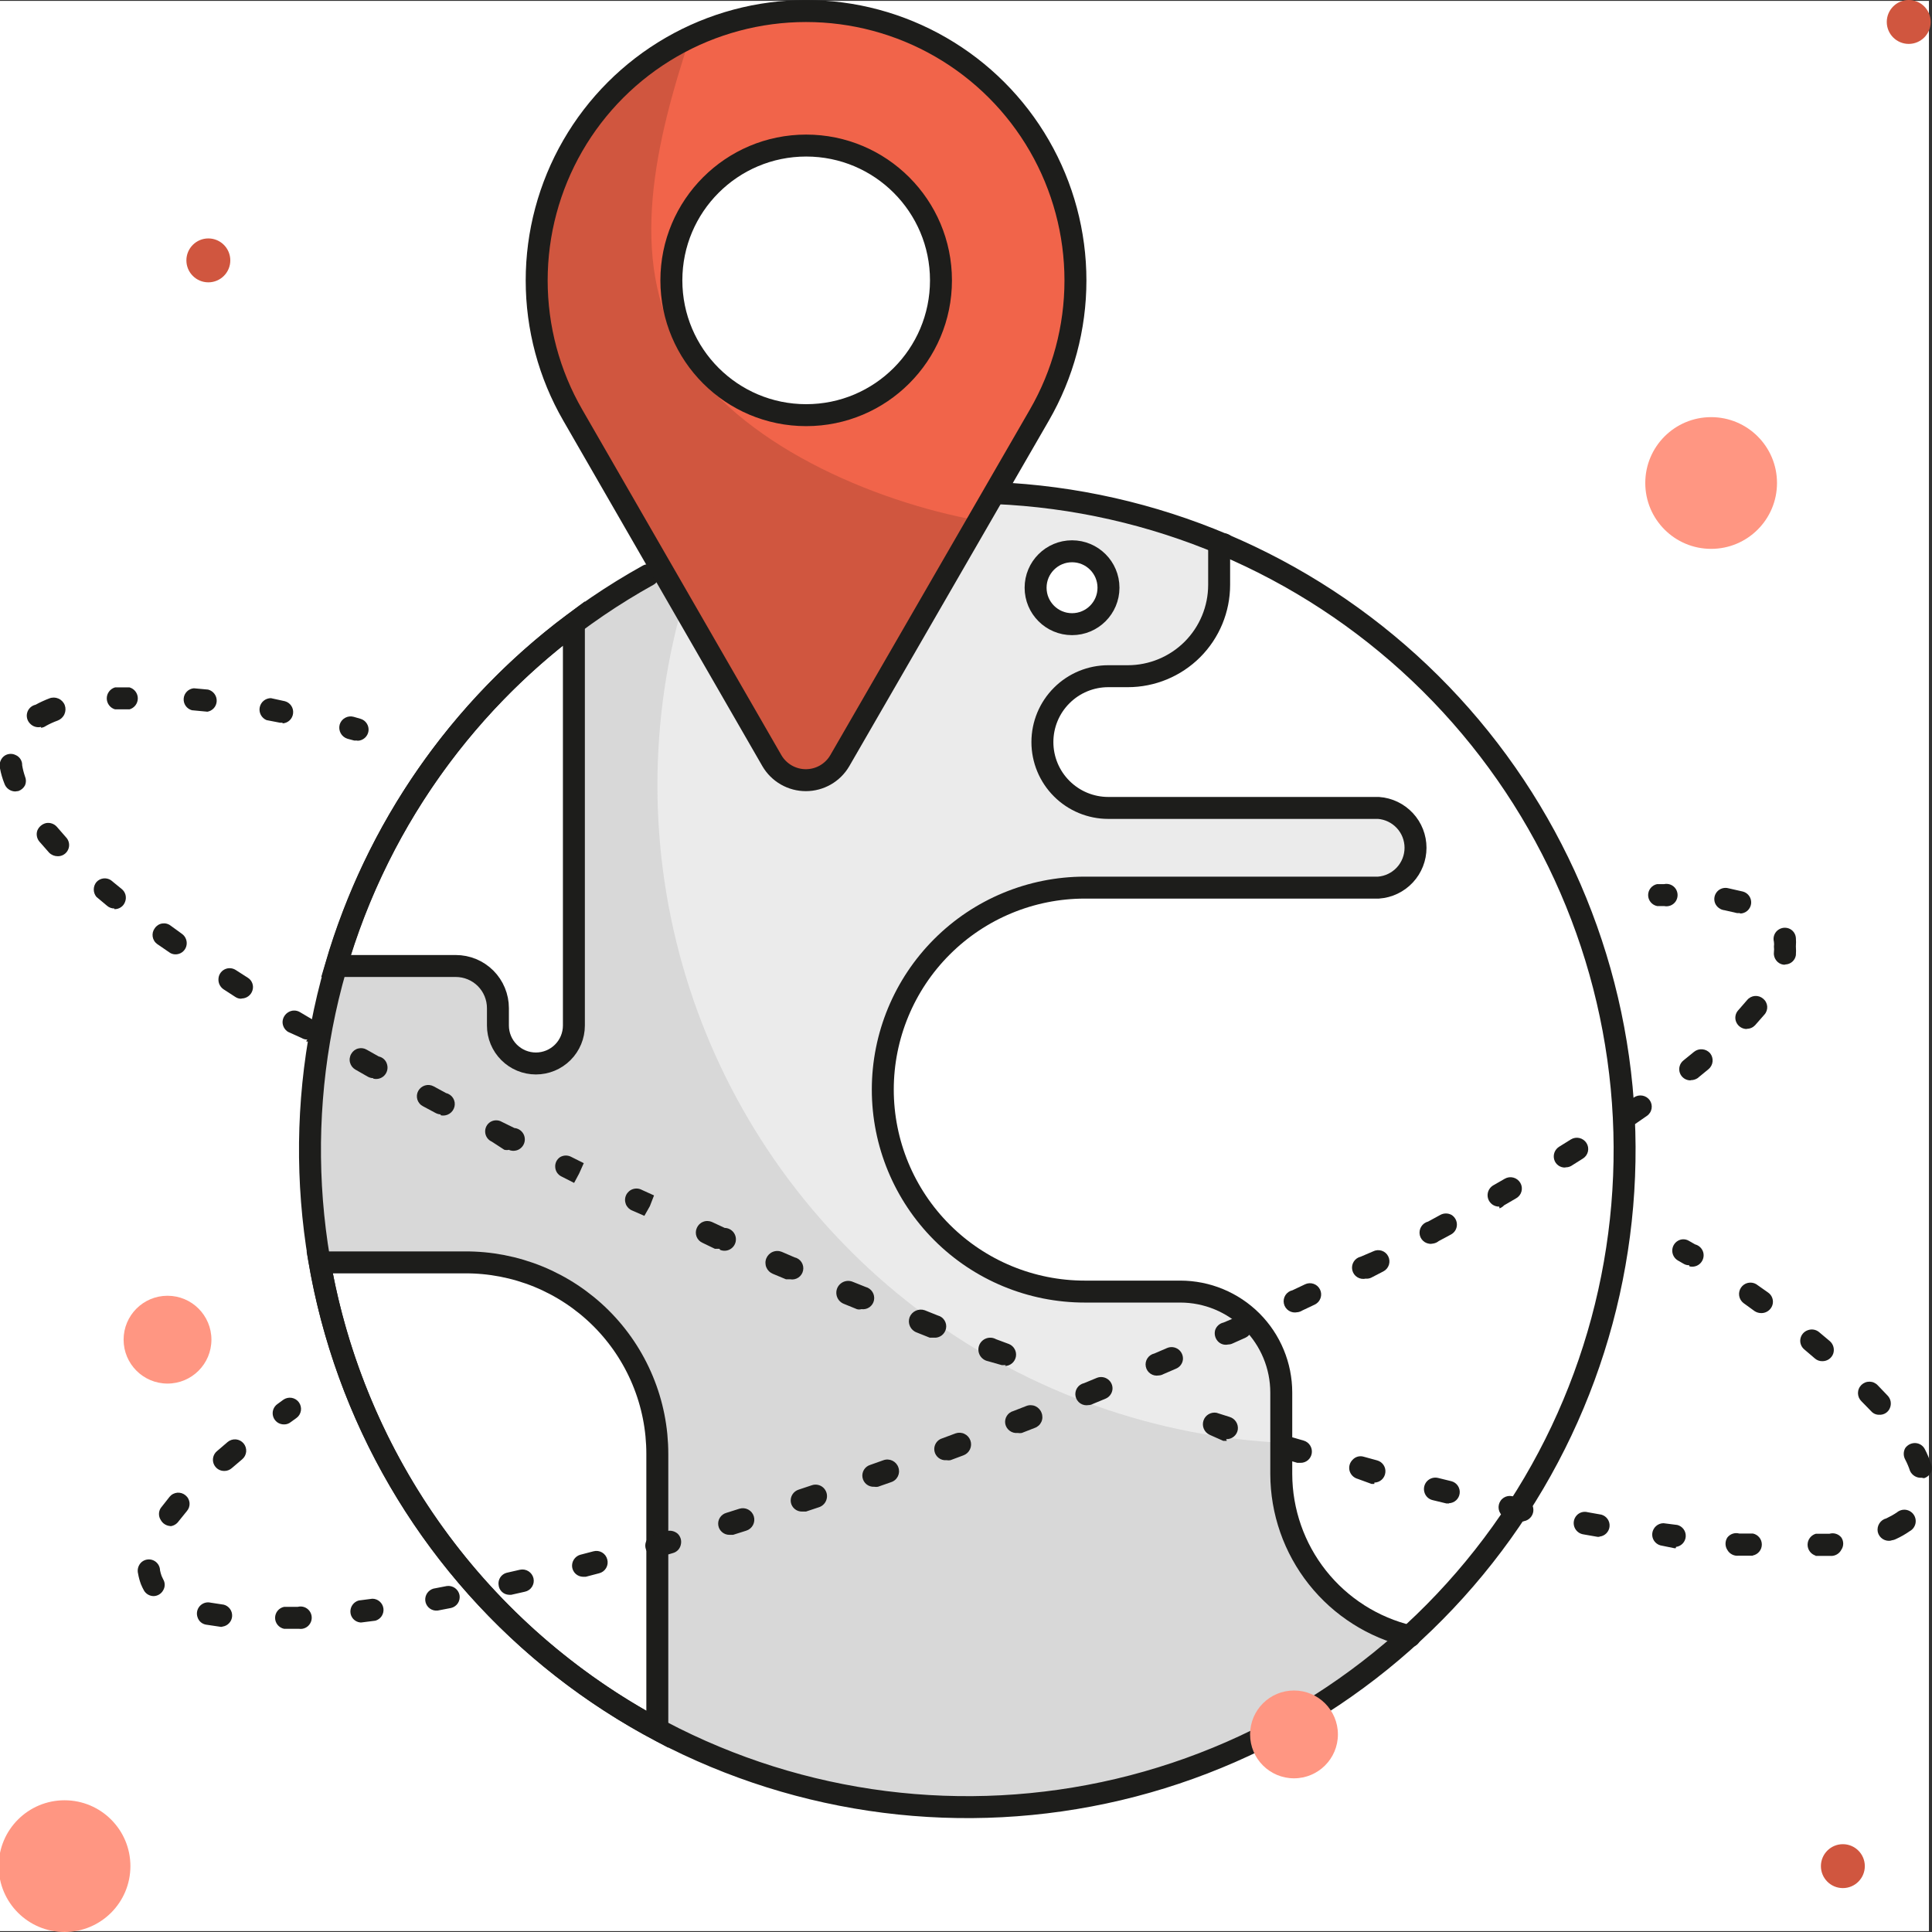
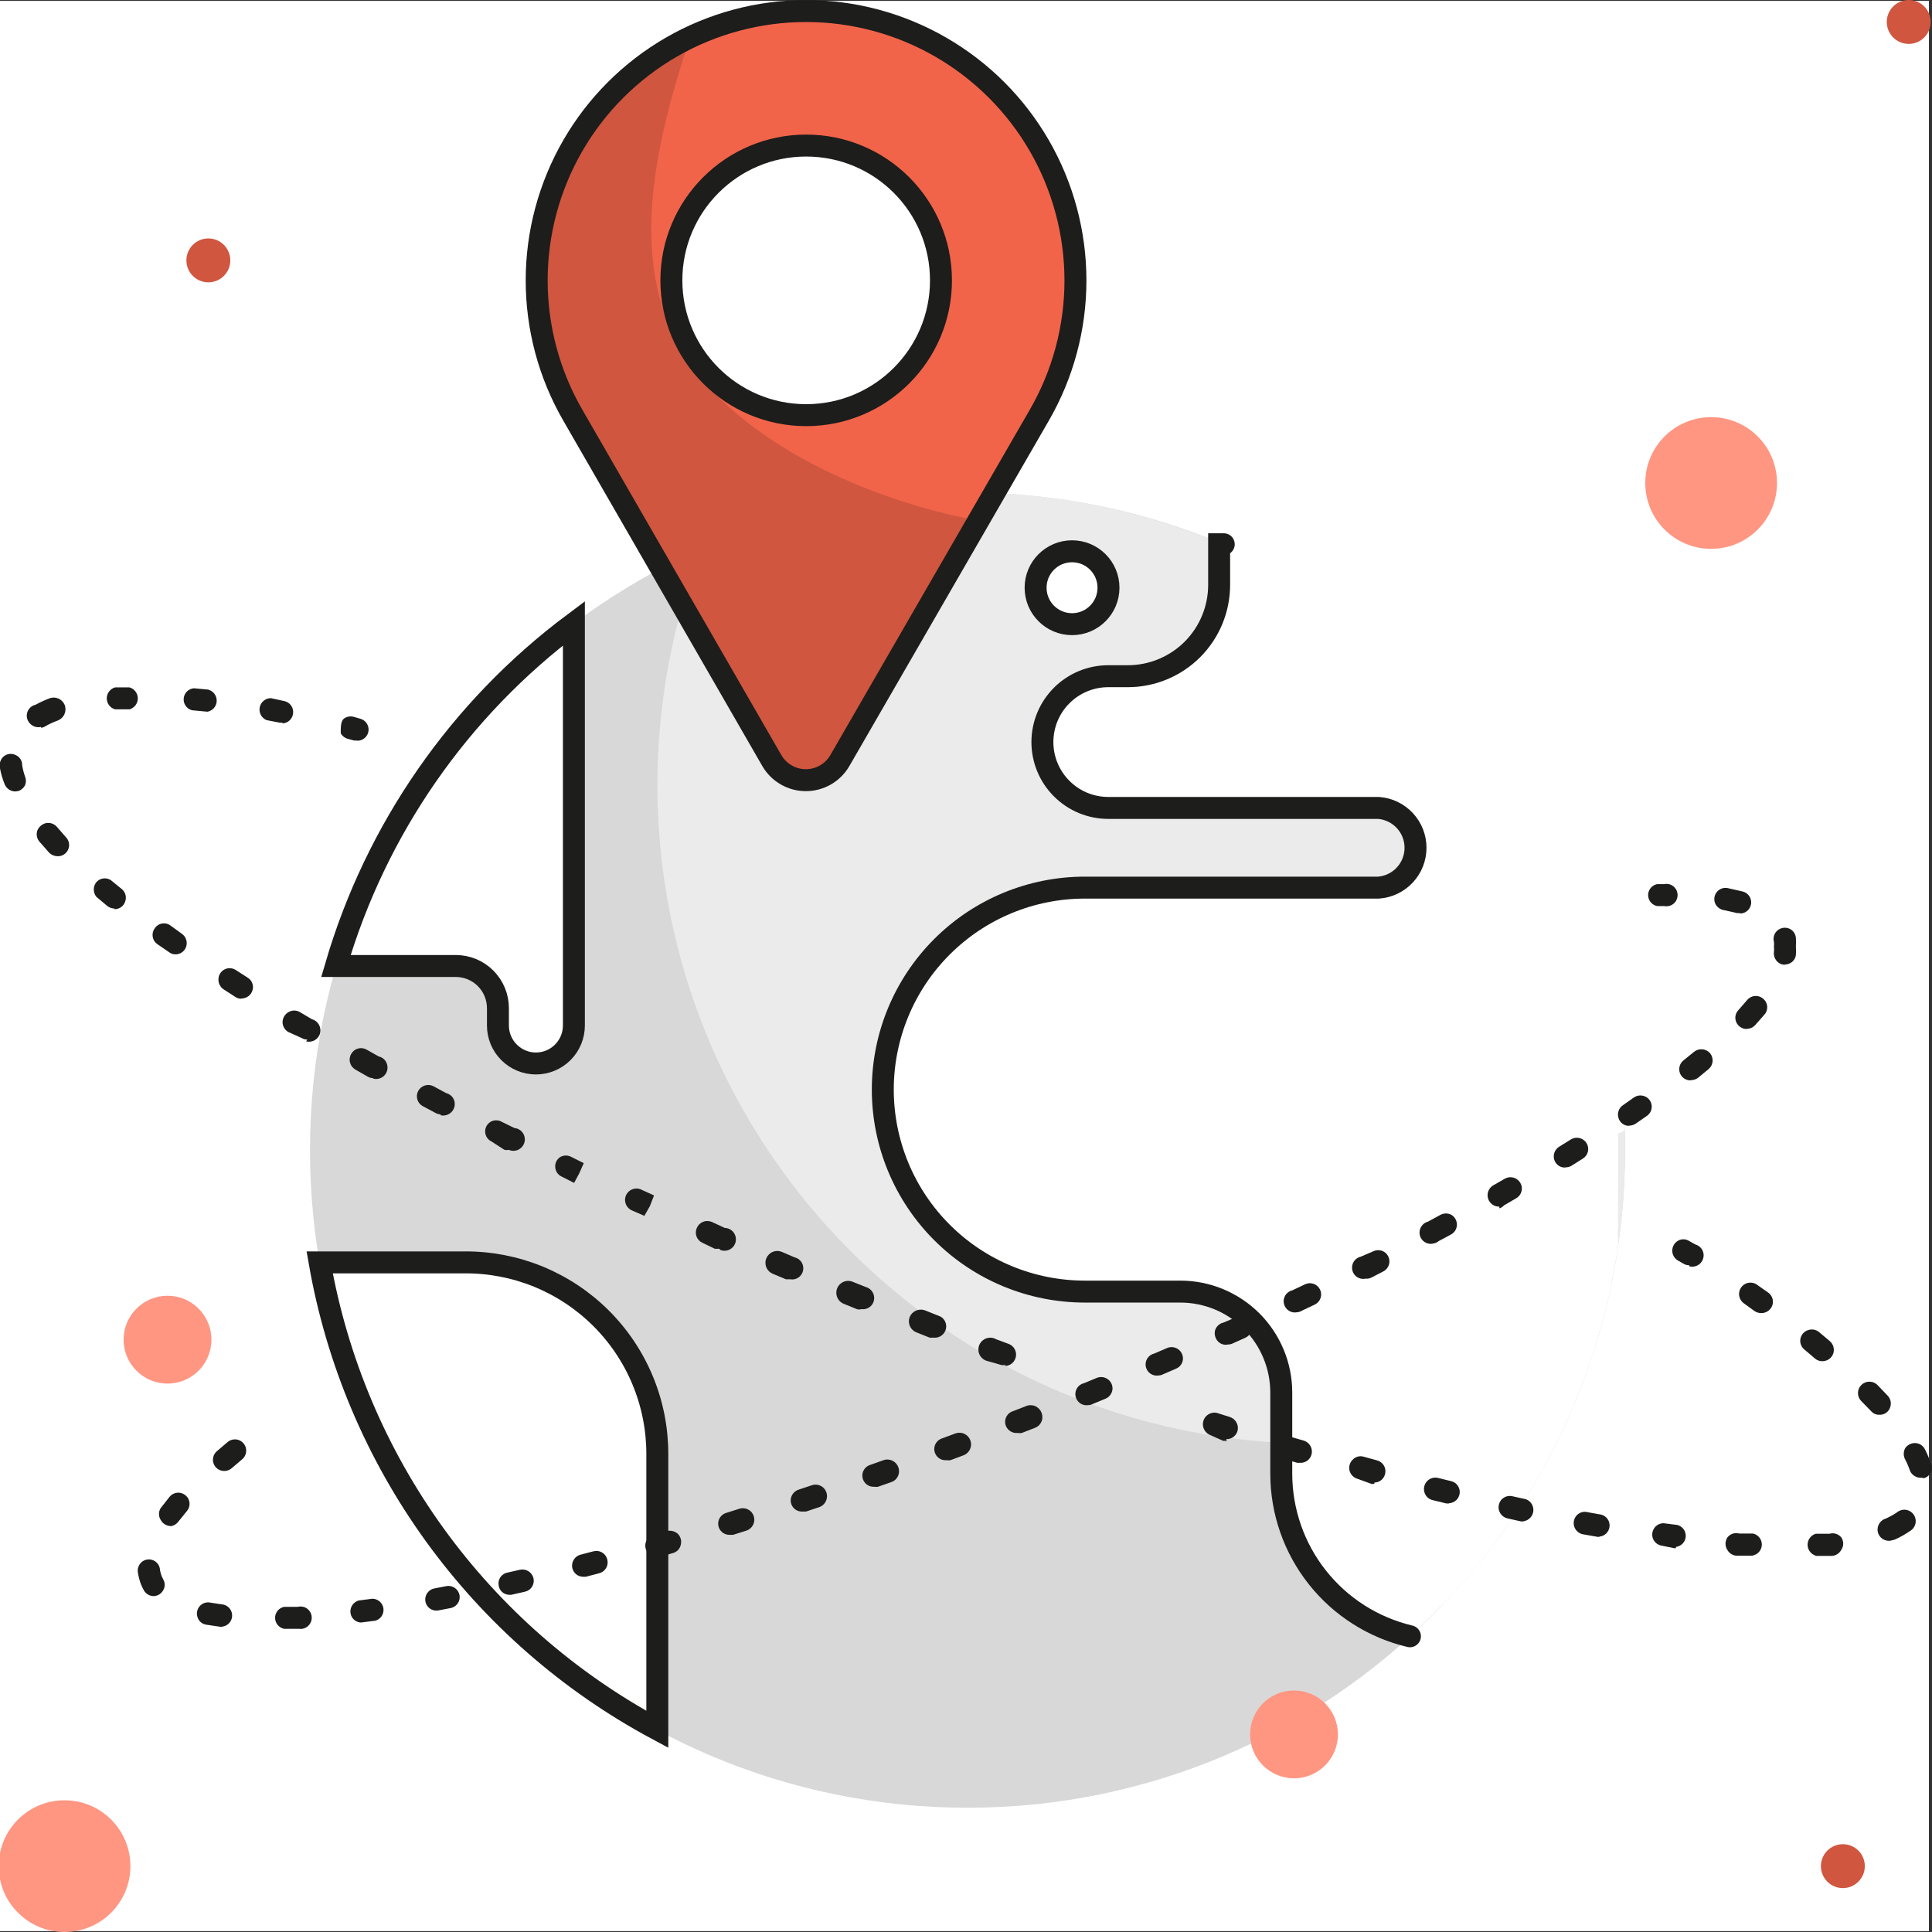
<svg xmlns="http://www.w3.org/2000/svg" width="88" height="88" viewBox="0 0 88 88" fill="none">
  <rect x="0" y="0" width="88" height="88" fill="#333333" stroke="none" />
  <g clip-path="url(#clip0)">
    <path d="M87.86 0.04H-0.06V87.96H87.86V0.04Z" fill="white" />
    <path d="M44.07 82.34C60.611 82.34 74.02 68.931 74.02 52.39C74.02 35.849 60.611 22.44 44.07 22.44C27.529 22.44 14.12 35.849 14.12 52.39C14.12 68.931 27.529 82.34 44.07 82.34Z" fill="#D8D8D8" />
    <path d="M44.07 22.43C39.891 22.427 35.759 23.303 31.94 25C29.817 30.527 29.376 36.558 30.674 42.335C31.972 48.111 34.95 53.374 39.233 57.462C43.516 61.55 48.913 64.278 54.743 65.305C60.574 66.331 66.579 65.609 72 63.23C73.752 58.69 74.373 53.791 73.81 48.958C73.246 44.124 71.516 39.499 68.767 35.484C66.018 31.468 62.333 28.181 58.03 25.907C53.728 23.633 48.937 22.439 44.07 22.43Z" fill="#EBEBEB" />
    <path d="M21.16 57.5H14.56C15.344 61.979 17.136 66.222 19.8 69.906C22.465 73.591 25.932 76.622 29.94 78.77V66.23C29.941 65.079 29.715 63.939 29.273 62.876C28.832 61.813 28.185 60.848 27.368 60.036C26.552 59.225 25.583 58.583 24.518 58.147C23.452 57.712 22.311 57.492 21.16 57.5Z" fill="white" />
    <path d="M74 51.38V49.06C74.011 48.871 73.988 48.681 73.93 48.5V48.32C73.918 48.125 73.891 47.931 73.85 47.74V47.58C73.831 47.378 73.798 47.177 73.75 46.98V46.85C73.73 46.64 73.69 46.432 73.63 46.23V46.12C73.607 45.902 73.56 45.688 73.49 45.48V45.39L73.33 44.73V44.67C73.27 44.44 73.21 44.22 73.14 44C73.08 43.77 73.01 43.55 72.93 43.32L72.7 42.63L72.45 41.94C72.28 41.47 72.09 41.01 71.89 40.55C68.763 33.395 62.969 27.741 55.74 24.79H55.53V26.64C55.53 27.743 55.092 28.802 54.312 29.582C53.531 30.362 52.473 30.8 51.37 30.8H50.48C49.684 30.8 48.921 31.116 48.359 31.679C47.796 32.241 47.48 33.004 47.48 33.8C47.48 34.596 47.796 35.359 48.359 35.921C48.921 36.484 49.684 36.8 50.48 36.8H62.79C63.248 36.834 63.676 37.04 63.989 37.377C64.302 37.713 64.475 38.156 64.475 38.615C64.475 39.074 64.302 39.517 63.989 39.853C63.676 40.19 63.248 40.396 62.79 40.43H49.41C46.97 40.43 44.63 41.399 42.905 43.125C41.179 44.85 40.21 47.19 40.21 49.63C40.21 50.838 40.448 52.035 40.91 53.151C41.373 54.267 42.05 55.281 42.905 56.135C43.759 56.99 44.773 57.667 45.889 58.13C47.005 58.592 48.202 58.83 49.41 58.83H53.76C54.98 58.83 56.15 59.315 57.013 60.177C57.875 61.04 58.36 62.21 58.36 63.43V67.14C58.364 68.851 58.944 70.511 60.007 71.852C61.07 73.193 62.555 74.136 64.22 74.53L64.76 74.03L64.89 73.9L65.29 73.51L65.46 73.33L65.8 73L65.99 72.8L66.31 72.46L66.5 72.24L66.8 71.9L67 71.67L67.28 71.33L67.47 71.09L67.74 70.75L67.93 70.5L68.19 70.15L68.37 69.9L68.62 69.55L68.8 69.29L69.04 68.93L69.21 68.67L69.45 68.3L69.61 68.04L69.84 67.66L69.99 67.4L70.22 67L70.36 66.75L70.59 66.31L70.71 66.09L70.97 65.57L71.05 65.41L71.37 64.72L71.67 64.04L71.75 63.83L71.95 63.34L72.05 63.08L72.22 62.64L72.32 62.35L72.47 61.93L72.57 61.62L72.7 61.2L72.79 60.88L72.91 60.47L73 60.14L73.11 59.73L73.19 59.4L73.29 58.99L73.36 58.65L73.44 58.23L73.51 57.89L73.58 57.47L73.64 57.13L73.7 56.7V56.36C73.675 56.214 73.675 56.066 73.7 55.92V51.63C74 51.53 74 51.45 74 51.38Z" fill="white" />
    <path d="M15.3 44H20.76C21.269 44 21.758 44.202 22.118 44.562C22.478 44.922 22.68 45.411 22.68 45.92V46.71C22.68 47.169 22.862 47.609 23.187 47.933C23.511 48.258 23.951 48.44 24.41 48.44C24.869 48.44 25.309 48.258 25.633 47.933C25.958 47.609 26.14 47.169 26.14 46.71V28.39C20.93 32.281 17.126 37.759 15.3 44Z" fill="white" />
    <path d="M75.48 41.27C75.365 41.247 75.261 41.184 75.186 41.093C75.111 41.002 75.07 40.888 75.07 40.77C75.07 40.652 75.111 40.538 75.186 40.447C75.261 40.356 75.365 40.293 75.48 40.27H75.8C75.9 40.249 76.004 40.259 76.099 40.298C76.193 40.338 76.274 40.404 76.33 40.49C76.383 40.574 76.412 40.671 76.412 40.77C76.412 40.869 76.383 40.966 76.33 41.05C76.274 41.136 76.193 41.202 76.099 41.242C76.004 41.281 75.9 41.291 75.8 41.27H75.48Z" fill="#1D1D1B" />
-     <path d="M12.94 64.88C12.83 64.882 12.723 64.849 12.633 64.786C12.544 64.722 12.477 64.631 12.444 64.527C12.41 64.422 12.411 64.31 12.446 64.206C12.482 64.102 12.55 64.012 12.64 63.95L12.9 63.76C12.954 63.721 13.016 63.692 13.082 63.677C13.147 63.661 13.215 63.659 13.281 63.669C13.348 63.68 13.411 63.704 13.469 63.739C13.526 63.774 13.576 63.821 13.615 63.875C13.654 63.929 13.683 63.991 13.698 64.057C13.714 64.122 13.716 64.19 13.706 64.256C13.695 64.323 13.671 64.386 13.636 64.444C13.601 64.501 13.555 64.551 13.5 64.59L13.25 64.77C13.163 64.843 13.053 64.882 12.94 64.88Z" fill="#1D1D1B" />
-     <path d="M16.27 33.73H16.13L15.83 33.65C15.699 33.611 15.588 33.522 15.521 33.403C15.454 33.283 15.436 33.143 15.47 33.01C15.507 32.877 15.596 32.765 15.716 32.698C15.836 32.63 15.977 32.613 16.11 32.65L16.42 32.74C16.538 32.774 16.64 32.849 16.706 32.953C16.773 33.056 16.801 33.179 16.784 33.301C16.767 33.422 16.706 33.534 16.614 33.614C16.521 33.695 16.403 33.74 16.28 33.74L16.27 33.73Z" fill="#1D1D1B" />
+     <path d="M16.27 33.73H16.13L15.83 33.65C15.699 33.611 15.588 33.522 15.521 33.403C15.507 32.877 15.596 32.765 15.716 32.698C15.836 32.63 15.977 32.613 16.11 32.65L16.42 32.74C16.538 32.774 16.64 32.849 16.706 32.953C16.773 33.056 16.801 33.179 16.784 33.301C16.767 33.422 16.706 33.534 16.614 33.614C16.521 33.695 16.403 33.74 16.28 33.74L16.27 33.73Z" fill="#1D1D1B" />
    <path d="M76.94 57.63C76.848 57.632 76.758 57.608 76.68 57.56L76.42 57.41C76.343 57.364 76.28 57.298 76.236 57.221C76.192 57.142 76.169 57.054 76.169 56.965C76.169 56.876 76.192 56.788 76.236 56.71C76.28 56.632 76.343 56.566 76.42 56.52C76.497 56.473 76.585 56.448 76.675 56.448C76.765 56.448 76.853 56.473 76.93 56.52L77.21 56.68C77.298 56.703 77.378 56.748 77.443 56.811C77.508 56.874 77.555 56.953 77.58 57.04C77.604 57.128 77.604 57.22 77.581 57.308C77.558 57.396 77.512 57.476 77.449 57.541C77.385 57.606 77.305 57.653 77.218 57.677C77.13 57.701 77.038 57.702 76.95 57.68L76.94 57.63Z" fill="#1D1D1B" />
    <path d="M47.34 18.91C48.417 17.045 48.985 14.929 48.985 12.775C48.985 10.621 48.419 8.505 47.342 6.639C46.265 4.773 44.716 3.224 42.85 2.147C40.985 1.07 38.869 0.503 36.715 0.503C34.561 0.503 32.445 1.07 30.579 2.147C28.714 3.224 27.165 4.773 26.088 6.639C25.012 8.505 24.445 10.621 24.445 12.775C24.445 14.929 25.013 17.045 26.09 18.91L35.16 34.65C35.318 34.92 35.543 35.143 35.815 35.299C36.086 35.454 36.392 35.536 36.705 35.536C37.017 35.536 37.325 35.454 37.596 35.299C37.867 35.143 38.092 34.92 38.25 34.65L47.34 18.91Z" fill="#D0563F" />
    <path d="M36.72 0.5C34.894 0.498 33.091 0.901 31.44 1.68C29.89 6.36 28.55 11.81 31.07 16C33.59 20.19 39.71 22.83 44.55 23.71L47.34 18.87C48.405 17.006 48.962 14.895 48.956 12.748C48.951 10.601 48.382 8.493 47.308 6.634C46.233 4.775 44.69 3.231 42.832 2.154C40.974 1.078 38.867 0.508 36.72 0.5Z" fill="#F1644A" />
    <path d="M36.72 18.91C40.111 18.91 42.86 16.161 42.86 12.77C42.86 9.379 40.111 6.63 36.72 6.63C33.329 6.63 30.58 9.379 30.58 12.77C30.58 16.161 33.329 18.91 36.72 18.91Z" fill="white" />
    <path d="M21.16 57.5H14.56C15.344 61.979 17.136 66.222 19.8 69.906C22.465 73.591 25.932 76.622 29.94 78.77V66.23C29.941 65.079 29.715 63.939 29.273 62.876C28.832 61.813 28.185 60.848 27.368 60.036C26.552 59.225 25.583 58.583 24.518 58.147C23.452 57.712 22.311 57.492 21.16 57.5V57.5Z" stroke="#1D1D1B" stroke-linecap="round" />
    <path d="M55.74 24.79H55.53V26.64C55.53 27.743 55.092 28.802 54.312 29.582C53.531 30.362 52.473 30.8 51.37 30.8H50.48C49.684 30.8 48.921 31.116 48.359 31.679C47.796 32.241 47.48 33.004 47.48 33.8C47.48 34.596 47.796 35.359 48.359 35.921C48.921 36.484 49.684 36.8 50.48 36.8H62.79C63.248 36.834 63.676 37.04 63.989 37.377C64.302 37.713 64.475 38.156 64.475 38.615C64.475 39.074 64.302 39.517 63.989 39.853C63.676 40.19 63.248 40.396 62.79 40.43H49.41C46.97 40.43 44.63 41.399 42.905 43.125C41.179 44.85 40.21 47.19 40.21 49.63C40.21 52.07 41.179 54.41 42.905 56.135C44.63 57.861 46.97 58.83 49.41 58.83H53.76C54.98 58.83 56.15 59.315 57.013 60.177C57.875 61.04 58.36 62.21 58.36 63.43V67.14C58.364 68.851 58.944 70.511 60.007 71.852C61.07 73.193 62.555 74.136 64.22 74.53" stroke="#1D1D1B" stroke-linecap="round" />
    <path d="M15.3 44H20.76C21.269 44 21.758 44.202 22.118 44.562C22.478 44.922 22.68 45.411 22.68 45.92V46.71C22.68 47.169 22.862 47.609 23.187 47.933C23.511 48.258 23.951 48.44 24.41 48.44C24.869 48.44 25.309 48.258 25.633 47.933C25.958 47.609 26.14 47.169 26.14 46.71V28.39C20.93 32.281 17.126 37.759 15.3 44V44Z" stroke="#1D1D1B" stroke-linecap="round" />
-     <path d="M45.33 22.46C52.554 22.767 59.422 25.678 64.667 30.654C69.912 35.631 73.179 42.338 73.864 49.536C74.549 56.733 72.607 63.936 68.395 69.813C64.183 75.69 57.987 79.844 50.951 81.509C43.915 83.173 36.514 82.235 30.116 78.868C23.718 75.501 18.754 69.932 16.141 63.191C13.529 56.449 13.445 48.989 15.904 42.19C18.363 35.391 23.199 29.711 29.52 26.2" stroke="#1D1D1B" stroke-linecap="round" />
    <path d="M47.34 18.91C48.417 17.045 48.985 14.929 48.985 12.775C48.985 10.621 48.419 8.505 47.342 6.639C46.265 4.773 44.716 3.224 42.85 2.147C40.985 1.07 38.869 0.503 36.715 0.503C34.561 0.503 32.445 1.07 30.579 2.147C28.714 3.224 27.165 4.773 26.088 6.639C25.012 8.505 24.445 10.621 24.445 12.775C24.445 14.929 25.013 17.045 26.09 18.91L35.16 34.65C35.318 34.92 35.543 35.143 35.815 35.299C36.086 35.454 36.392 35.536 36.705 35.536C37.017 35.536 37.325 35.454 37.596 35.299C37.867 35.143 38.092 34.92 38.25 34.65L47.34 18.91Z" stroke="#1D1D1B" stroke-linecap="round" />
    <path d="M12.94 74.19C12.825 74.167 12.721 74.104 12.646 74.013C12.571 73.922 12.53 73.808 12.53 73.69C12.53 73.572 12.571 73.458 12.646 73.367C12.721 73.276 12.825 73.213 12.94 73.19H13.56C13.658 73.165 13.76 73.168 13.856 73.201C13.951 73.234 14.034 73.294 14.095 73.375C14.156 73.455 14.192 73.552 14.198 73.652C14.204 73.753 14.181 73.853 14.13 73.94C14.08 74.028 14.005 74.1 13.914 74.144C13.823 74.189 13.72 74.205 13.62 74.19H12.94ZM10.11 74.1H10.05L9.38 74C9.293 73.984 9.211 73.946 9.144 73.888C9.077 73.829 9.028 73.754 9 73.67C8.968 73.583 8.961 73.49 8.978 73.399C8.996 73.308 9.038 73.224 9.099 73.155C9.161 73.087 9.24 73.036 9.328 73.008C9.416 72.981 9.51 72.978 9.6 73L10.19 73.09C10.305 73.119 10.406 73.188 10.476 73.284C10.546 73.379 10.58 73.496 10.573 73.615C10.566 73.733 10.518 73.846 10.437 73.932C10.356 74.019 10.248 74.075 10.13 74.09L10.11 74.1ZM16.4 73.9C16.281 73.886 16.172 73.829 16.091 73.742C16.01 73.653 15.964 73.539 15.96 73.42C15.956 73.303 15.991 73.188 16.06 73.094C16.129 73 16.227 72.931 16.34 72.9L16.96 72.82C17.083 72.82 17.201 72.865 17.294 72.946C17.386 73.026 17.447 73.138 17.464 73.259C17.481 73.381 17.453 73.504 17.387 73.608C17.32 73.71 17.218 73.786 17.1 73.82L16.47 73.9H16.4ZM19.83 73.36C19.712 73.349 19.601 73.297 19.517 73.213C19.433 73.129 19.381 73.018 19.37 72.9C19.36 72.781 19.392 72.663 19.459 72.564C19.527 72.466 19.626 72.394 19.74 72.36L20.36 72.24C20.489 72.225 20.619 72.258 20.725 72.334C20.83 72.41 20.903 72.523 20.93 72.65C20.954 72.778 20.928 72.911 20.858 73.021C20.787 73.13 20.677 73.209 20.55 73.24L19.93 73.36H19.83ZM7 72.7C6.911 72.7 6.824 72.677 6.747 72.633C6.67 72.59 6.605 72.526 6.56 72.45C6.507 72.356 6.461 72.26 6.42 72.16C6.362 72.004 6.318 71.844 6.29 71.68C6.265 71.585 6.267 71.486 6.295 71.392C6.324 71.299 6.377 71.215 6.45 71.15C6.524 71.088 6.613 71.047 6.709 71.034C6.805 71.02 6.902 71.034 6.99 71.074C7.078 71.114 7.153 71.178 7.206 71.259C7.259 71.339 7.288 71.433 7.29 71.53C7.307 71.615 7.331 71.698 7.36 71.78L7.43 71.93C7.477 72.007 7.502 72.095 7.502 72.185C7.502 72.275 7.477 72.363 7.43 72.44C7.387 72.517 7.325 72.581 7.249 72.627C7.174 72.672 7.088 72.698 7 72.7ZM23.18 72.64C23.06 72.635 22.946 72.587 22.86 72.504C22.773 72.421 22.72 72.31 22.71 72.19C22.693 72.07 22.721 71.949 22.787 71.848C22.853 71.746 22.954 71.673 23.07 71.64L23.68 71.5C23.814 71.47 23.954 71.494 24.07 71.567C24.186 71.64 24.269 71.756 24.3 71.89C24.315 71.956 24.316 72.024 24.305 72.09C24.293 72.156 24.268 72.219 24.232 72.276C24.196 72.333 24.149 72.382 24.093 72.42C24.038 72.459 23.976 72.486 23.91 72.5L23.29 72.64H23.18ZM26.55 71.82C26.43 71.816 26.314 71.77 26.224 71.69C26.135 71.609 26.076 71.499 26.06 71.38C26.045 71.259 26.073 71.137 26.139 71.035C26.204 70.933 26.304 70.856 26.42 70.82L27.03 70.66C27.096 70.642 27.164 70.637 27.232 70.646C27.299 70.655 27.364 70.678 27.423 70.712C27.482 70.747 27.533 70.793 27.574 70.847C27.614 70.902 27.644 70.964 27.66 71.03C27.678 71.096 27.683 71.164 27.674 71.232C27.665 71.299 27.642 71.364 27.608 71.423C27.573 71.482 27.527 71.533 27.473 71.574C27.418 71.614 27.356 71.644 27.29 71.66L26.68 71.82H26.55ZM29.9 70.91C29.777 70.91 29.659 70.865 29.566 70.784C29.474 70.704 29.413 70.592 29.396 70.471C29.379 70.349 29.407 70.225 29.474 70.123C29.54 70.019 29.642 69.944 29.76 69.91L30.36 69.74C30.448 69.717 30.541 69.716 30.63 69.737C30.719 69.758 30.801 69.8 30.87 69.86C30.935 69.924 30.982 70.004 31.007 70.091C31.031 70.179 31.032 70.272 31.01 70.36C30.991 70.45 30.947 70.534 30.884 70.601C30.82 70.668 30.739 70.716 30.65 70.74L30.04 70.92L29.9 70.91ZM33.23 69.91C33.106 69.912 32.986 69.869 32.892 69.789C32.797 69.71 32.735 69.598 32.717 69.476C32.698 69.353 32.725 69.229 32.792 69.125C32.859 69.02 32.961 68.944 33.08 68.91L33.68 68.72C33.813 68.679 33.956 68.692 34.079 68.757C34.202 68.822 34.294 68.932 34.335 69.065C34.376 69.198 34.363 69.341 34.298 69.464C34.233 69.587 34.123 69.679 33.99 69.72L33.39 69.91H33.23ZM7.78 69.51C7.685 69.509 7.593 69.482 7.512 69.433C7.431 69.384 7.365 69.314 7.32 69.23C7.268 69.15 7.241 69.056 7.241 68.96C7.241 68.864 7.268 68.771 7.32 68.69L7.73 68.17C7.773 68.119 7.826 68.076 7.886 68.046C7.946 68.015 8.011 67.996 8.078 67.99C8.144 67.985 8.212 67.993 8.276 68.013C8.34 68.034 8.399 68.067 8.45 68.11C8.502 68.153 8.546 68.205 8.577 68.265C8.609 68.325 8.628 68.39 8.634 68.457C8.639 68.525 8.631 68.592 8.61 68.656C8.589 68.72 8.555 68.779 8.51 68.83L8.13 69.3C8.084 69.364 8.024 69.417 7.955 69.455C7.886 69.493 7.809 69.516 7.73 69.52L7.78 69.51ZM36.54 68.85C36.416 68.854 36.294 68.812 36.199 68.733C36.103 68.654 36.039 68.543 36.02 68.42C36.002 68.298 36.029 68.173 36.095 68.069C36.161 67.964 36.262 67.887 36.38 67.85L36.98 67.65C37.069 67.62 37.164 67.614 37.255 67.634C37.347 67.653 37.431 67.697 37.5 67.76C37.567 67.823 37.617 67.901 37.645 67.989C37.672 68.076 37.677 68.169 37.657 68.259C37.638 68.349 37.596 68.432 37.535 68.5C37.474 68.569 37.397 68.621 37.31 68.65L36.71 68.85H36.54ZM39.82 67.72C39.694 67.728 39.57 67.689 39.471 67.611C39.373 67.533 39.306 67.421 39.285 67.296C39.264 67.172 39.29 67.045 39.357 66.938C39.424 66.832 39.529 66.754 39.65 66.72L40.24 66.51C40.306 66.486 40.377 66.476 40.447 66.48C40.517 66.484 40.586 66.502 40.649 66.532C40.712 66.563 40.769 66.606 40.816 66.659C40.862 66.712 40.898 66.773 40.92 66.84C40.944 66.906 40.953 66.975 40.95 67.045C40.946 67.114 40.928 67.182 40.897 67.245C40.866 67.307 40.823 67.363 40.77 67.409C40.718 67.454 40.656 67.489 40.59 67.51L39.99 67.72C39.934 67.73 39.876 67.73 39.82 67.72ZM10.22 67C10.114 67.002 10.011 66.972 9.923 66.913C9.836 66.854 9.769 66.769 9.731 66.67C9.694 66.572 9.688 66.464 9.715 66.362C9.742 66.259 9.799 66.168 9.88 66.1L10.37 65.68C10.422 65.637 10.482 65.604 10.546 65.584C10.611 65.564 10.679 65.556 10.746 65.562C10.813 65.568 10.879 65.588 10.939 65.619C10.998 65.65 11.052 65.693 11.095 65.745C11.138 65.797 11.171 65.857 11.191 65.921C11.211 65.986 11.219 66.054 11.213 66.121C11.207 66.188 11.187 66.254 11.156 66.314C11.125 66.374 11.082 66.427 11.03 66.47L10.56 66.87C10.466 66.954 10.345 67 10.22 67ZM43.11 66.51C42.983 66.522 42.856 66.485 42.755 66.408C42.654 66.33 42.585 66.218 42.562 66.093C42.539 65.967 42.565 65.838 42.633 65.73C42.701 65.622 42.807 65.543 42.93 65.51L43.52 65.29C43.653 65.242 43.799 65.249 43.926 65.309C44.054 65.369 44.152 65.477 44.2 65.61C44.248 65.743 44.241 65.889 44.181 66.016C44.121 66.144 44.013 66.242 43.88 66.29L43.29 66.51C43.234 66.52 43.176 66.52 43.12 66.51H43.11ZM46.35 65.27C46.222 65.283 46.095 65.248 45.992 65.172C45.888 65.097 45.816 64.985 45.79 64.86C45.765 64.733 45.79 64.602 45.859 64.492C45.927 64.382 46.035 64.303 46.16 64.27L46.75 64.04C46.816 64.014 46.886 64.002 46.956 64.004C47.026 64.006 47.096 64.021 47.16 64.05C47.224 64.079 47.282 64.121 47.33 64.172C47.378 64.223 47.416 64.284 47.44 64.35C47.467 64.415 47.48 64.486 47.479 64.557C47.478 64.627 47.463 64.697 47.434 64.762C47.405 64.826 47.363 64.885 47.311 64.932C47.258 64.98 47.197 65.017 47.13 65.04L46.54 65.27C46.48 65.281 46.419 65.281 46.36 65.27H46.35ZM49.58 64C49.449 64.024 49.313 63.995 49.203 63.92C49.092 63.844 49.016 63.729 48.99 63.598C48.964 63.467 48.99 63.331 49.063 63.219C49.136 63.108 49.25 63.029 49.38 63L49.96 62.76C50.044 62.726 50.135 62.715 50.224 62.727C50.314 62.74 50.398 62.775 50.47 62.83C50.542 62.884 50.598 62.956 50.633 63.038C50.668 63.121 50.681 63.211 50.67 63.3C50.657 63.39 50.621 63.476 50.565 63.548C50.509 63.62 50.435 63.676 50.35 63.71L49.77 63.95C49.712 63.982 49.646 63.999 49.58 64ZM52.78 62.65C52.649 62.674 52.513 62.645 52.403 62.57C52.292 62.495 52.216 62.379 52.19 62.248C52.163 62.117 52.19 61.981 52.263 61.869C52.336 61.758 52.45 61.679 52.58 61.65L53.16 61.4C53.243 61.365 53.334 61.352 53.423 61.362C53.513 61.373 53.598 61.407 53.671 61.46C53.743 61.514 53.801 61.585 53.837 61.667C53.874 61.75 53.889 61.84 53.88 61.93C53.869 62.02 53.835 62.105 53.78 62.177C53.726 62.249 53.653 62.305 53.57 62.34L52.99 62.59C52.926 62.626 52.854 62.647 52.78 62.65ZM55.94 61.24C55.853 61.26 55.762 61.255 55.678 61.227C55.593 61.199 55.518 61.148 55.46 61.08C55.402 61.012 55.361 60.931 55.342 60.844C55.323 60.757 55.325 60.666 55.35 60.58C55.379 60.495 55.429 60.42 55.495 60.36C55.562 60.301 55.643 60.259 55.73 60.24L56.3 60C56.361 59.972 56.427 59.956 56.494 59.953C56.562 59.95 56.629 59.961 56.692 59.984C56.755 60.007 56.813 60.043 56.862 60.088C56.912 60.134 56.952 60.189 56.98 60.25C57.008 60.311 57.024 60.377 57.027 60.444C57.03 60.512 57.019 60.579 56.996 60.642C56.973 60.705 56.937 60.763 56.892 60.812C56.846 60.862 56.791 60.902 56.73 60.93L56.15 61.19C56.085 61.222 56.013 61.239 55.94 61.24ZM59.09 59.77C58.957 59.799 58.819 59.775 58.704 59.701C58.59 59.628 58.509 59.513 58.48 59.38C58.451 59.247 58.475 59.109 58.549 58.994C58.622 58.88 58.737 58.799 58.87 58.77L59.44 58.5C59.5 58.471 59.566 58.453 59.633 58.449C59.7 58.445 59.768 58.454 59.831 58.476C59.895 58.498 59.953 58.532 60.004 58.576C60.054 58.621 60.095 58.675 60.125 58.735C60.154 58.795 60.172 58.861 60.176 58.928C60.18 58.995 60.171 59.063 60.149 59.126C60.127 59.19 60.093 59.248 60.049 59.299C60.004 59.349 59.95 59.391 59.89 59.42L59.32 59.69C59.254 59.733 59.178 59.76 59.1 59.77H59.09ZM62.21 58.24C62.077 58.27 61.938 58.247 61.823 58.175C61.707 58.103 61.626 57.988 61.595 57.855C61.565 57.722 61.588 57.583 61.66 57.468C61.732 57.352 61.847 57.27 61.98 57.24L62.54 57C62.661 56.938 62.801 56.926 62.931 56.967C63.06 57.008 63.168 57.099 63.23 57.22C63.292 57.341 63.304 57.481 63.263 57.611C63.222 57.74 63.131 57.848 63.01 57.91L62.45 58.2C62.375 58.234 62.292 58.248 62.21 58.24ZM65.29 56.64C65.224 56.656 65.156 56.66 65.089 56.649C65.022 56.639 64.958 56.615 64.9 56.58C64.843 56.545 64.793 56.498 64.753 56.443C64.713 56.388 64.685 56.326 64.67 56.26C64.64 56.127 64.663 55.988 64.734 55.873C64.805 55.757 64.918 55.673 65.05 55.64L65.6 55.34C65.679 55.295 65.769 55.272 65.86 55.272C65.951 55.272 66.041 55.295 66.12 55.34C66.195 55.388 66.257 55.455 66.299 55.534C66.341 55.612 66.362 55.701 66.36 55.79C66.358 55.881 66.332 55.969 66.285 56.047C66.237 56.124 66.17 56.187 66.09 56.23L65.53 56.53C65.461 56.587 65.378 56.625 65.29 56.64ZM68.29 54.96C68.176 54.963 68.064 54.928 67.972 54.862C67.88 54.795 67.812 54.7 67.779 54.591C67.746 54.481 67.75 54.365 67.79 54.258C67.83 54.151 67.904 54.061 68 54L68.54 53.69C68.659 53.621 68.801 53.602 68.934 53.638C69.067 53.674 69.181 53.761 69.25 53.88C69.284 53.938 69.306 54.003 69.315 54.07C69.323 54.137 69.319 54.205 69.301 54.27C69.284 54.335 69.253 54.396 69.212 54.449C69.17 54.502 69.119 54.547 69.06 54.58L68.51 54.9C68.453 54.963 68.38 55.011 68.3 55.04L68.29 54.96ZM71.29 53.18C71.177 53.184 71.066 53.149 70.975 53.082C70.885 53.015 70.819 52.919 70.79 52.81C70.76 52.702 70.767 52.586 70.808 52.482C70.85 52.377 70.924 52.289 71.02 52.23L71.55 51.9C71.666 51.828 71.805 51.805 71.938 51.835C72.07 51.865 72.186 51.946 72.26 52.06C72.297 52.117 72.322 52.181 72.334 52.247C72.345 52.314 72.344 52.383 72.329 52.449C72.314 52.515 72.286 52.577 72.247 52.632C72.207 52.688 72.158 52.734 72.1 52.77L71.56 53.11C71.483 53.151 71.397 53.172 71.31 53.17L71.29 53.18ZM74.2 51.28C74.091 51.282 73.985 51.247 73.898 51.182C73.812 51.117 73.749 51.025 73.72 50.92C73.687 50.817 73.688 50.706 73.722 50.604C73.756 50.502 73.822 50.413 73.91 50.35L74.42 49.99C74.532 49.911 74.67 49.88 74.805 49.903C74.939 49.925 75.06 49.999 75.14 50.11C75.18 50.166 75.208 50.228 75.223 50.295C75.238 50.361 75.239 50.43 75.227 50.498C75.215 50.565 75.19 50.629 75.152 50.686C75.115 50.743 75.067 50.792 75.01 50.83L74.49 51.19C74.406 51.242 74.309 51.27 74.21 51.27L74.2 51.28ZM77 49.21C76.894 49.211 76.79 49.178 76.703 49.117C76.616 49.056 76.55 48.969 76.515 48.869C76.48 48.769 76.477 48.66 76.507 48.558C76.536 48.456 76.597 48.366 76.68 48.3L77.16 47.91C77.266 47.824 77.401 47.782 77.537 47.794C77.673 47.805 77.799 47.868 77.89 47.97C77.977 48.076 78.019 48.213 78.006 48.349C77.993 48.486 77.926 48.612 77.82 48.7L77.32 49.11C77.228 49.17 77.12 49.201 77.01 49.2L77 49.21ZM79.56 46.87C79.461 46.87 79.365 46.842 79.281 46.788C79.198 46.735 79.132 46.66 79.09 46.57C79.046 46.479 79.032 46.376 79.048 46.276C79.064 46.176 79.11 46.083 79.18 46.01L79.58 45.55C79.623 45.497 79.677 45.454 79.737 45.422C79.798 45.39 79.864 45.371 79.932 45.365C80 45.36 80.069 45.368 80.134 45.389C80.199 45.411 80.259 45.445 80.31 45.49C80.362 45.532 80.406 45.585 80.437 45.645C80.469 45.705 80.488 45.77 80.494 45.837C80.499 45.904 80.491 45.972 80.47 46.036C80.449 46.1 80.415 46.16 80.37 46.21L79.94 46.7C79.892 46.75 79.835 46.791 79.772 46.818C79.708 46.846 79.639 46.86 79.57 46.86L79.56 46.87ZM81.31 43.94H81.23C81.165 43.93 81.102 43.907 81.045 43.873C80.988 43.839 80.939 43.794 80.9 43.74C80.818 43.631 80.782 43.495 80.8 43.36C80.81 43.28 80.81 43.2 80.8 43.12C80.81 43.047 80.81 42.973 80.8 42.9C80.776 42.809 80.777 42.714 80.803 42.624C80.83 42.534 80.88 42.453 80.95 42.39C81.021 42.327 81.108 42.284 81.201 42.266C81.294 42.248 81.391 42.257 81.48 42.29C81.569 42.324 81.646 42.382 81.703 42.459C81.759 42.535 81.793 42.625 81.8 42.72C81.81 42.85 81.81 42.98 81.8 43.11C81.81 43.243 81.81 43.377 81.8 43.51C81.781 43.625 81.723 43.73 81.636 43.806C81.548 43.883 81.436 43.927 81.32 43.93L81.31 43.94ZM79.25 41.59H79.12L78.55 41.46C78.456 41.45 78.367 41.415 78.292 41.358C78.216 41.302 78.157 41.227 78.12 41.14C78.085 41.052 78.075 40.956 78.092 40.862C78.108 40.769 78.151 40.682 78.214 40.611C78.278 40.54 78.359 40.489 78.451 40.462C78.542 40.435 78.638 40.435 78.73 40.46L79.39 40.61C79.509 40.643 79.612 40.718 79.68 40.821C79.748 40.924 79.776 41.048 79.76 41.17C79.743 41.291 79.683 41.402 79.592 41.483C79.5 41.564 79.382 41.609 79.26 41.61L79.25 41.59Z" fill="#1D1D1B" />
    <path d="M82.71 70.86C82.601 70.829 82.506 70.763 82.438 70.673C82.37 70.583 82.333 70.473 82.333 70.36C82.333 70.247 82.37 70.137 82.438 70.047C82.506 69.957 82.601 69.891 82.71 69.86H83.33C83.427 69.832 83.53 69.833 83.626 69.863C83.722 69.893 83.807 69.951 83.87 70.03C83.926 70.113 83.956 70.21 83.956 70.31C83.956 70.41 83.926 70.507 83.87 70.59C83.824 70.679 83.753 70.753 83.666 70.802C83.579 70.852 83.48 70.876 83.38 70.87H82.66L82.71 70.86ZM79.83 70.86H79.19C79.089 70.871 78.987 70.853 78.896 70.806C78.805 70.76 78.73 70.689 78.68 70.6C78.624 70.515 78.595 70.416 78.595 70.315C78.595 70.214 78.624 70.115 78.68 70.03C78.742 69.95 78.826 69.89 78.922 69.858C79.019 69.826 79.122 69.823 79.22 69.85H79.84C79.956 69.873 80.059 69.936 80.134 70.027C80.209 70.118 80.249 70.232 80.249 70.35C80.249 70.468 80.209 70.582 80.134 70.673C80.059 70.764 79.956 70.827 79.84 70.85L79.83 70.86ZM76.33 70.52H76.27L75.63 70.39C75.511 70.357 75.408 70.282 75.34 70.179C75.272 70.076 75.243 69.952 75.26 69.83C75.277 69.706 75.338 69.593 75.431 69.51C75.525 69.427 75.645 69.381 75.77 69.38L76.4 69.46C76.515 69.489 76.616 69.558 76.686 69.653C76.756 69.749 76.79 69.866 76.783 69.985C76.776 70.103 76.728 70.215 76.647 70.302C76.566 70.389 76.458 70.445 76.34 70.46L76.33 70.52ZM86.15 70.17C86.016 70.2 85.876 70.176 85.76 70.103C85.644 70.03 85.561 69.914 85.53 69.78C85.503 69.646 85.528 69.507 85.601 69.392C85.673 69.276 85.788 69.193 85.92 69.16C86.086 69.082 86.247 68.992 86.4 68.89C86.455 68.843 86.52 68.808 86.59 68.787C86.659 68.766 86.732 68.76 86.805 68.769C86.877 68.779 86.946 68.803 87.008 68.841C87.07 68.879 87.124 68.929 87.165 68.989C87.207 69.048 87.235 69.116 87.249 69.188C87.263 69.259 87.261 69.332 87.245 69.403C87.228 69.474 87.197 69.541 87.153 69.599C87.109 69.657 87.054 69.705 86.99 69.74C86.791 69.879 86.581 70 86.36 70.1C86.295 70.134 86.223 70.154 86.15 70.16V70.17ZM72.85 70H72.76L72.13 69.89C72.037 69.877 71.948 69.84 71.875 69.781C71.801 69.722 71.745 69.644 71.712 69.556C71.679 69.468 71.671 69.372 71.688 69.279C71.705 69.187 71.748 69.101 71.81 69.03C71.872 68.96 71.953 68.908 72.043 68.882C72.134 68.855 72.23 68.855 72.32 68.88L72.94 68.99C73.055 69.022 73.156 69.093 73.224 69.191C73.293 69.289 73.324 69.409 73.313 69.528C73.303 69.647 73.25 69.758 73.166 69.843C73.081 69.927 72.969 69.98 72.85 69.99V70ZM69.4 69.3H69.29L68.66 69.16C68.526 69.129 68.41 69.046 68.337 68.93C68.264 68.814 68.24 68.674 68.27 68.54C68.284 68.474 68.311 68.412 68.35 68.357C68.388 68.301 68.437 68.254 68.494 68.218C68.55 68.182 68.614 68.157 68.68 68.145C68.746 68.134 68.814 68.135 68.88 68.15L69.51 68.29C69.617 68.331 69.708 68.407 69.768 68.505C69.828 68.603 69.853 68.718 69.841 68.832C69.828 68.947 69.778 69.054 69.698 69.136C69.619 69.219 69.514 69.273 69.4 69.29V69.3ZM66 68.48H65.88L65.26 68.33C65.17 68.31 65.087 68.266 65.02 68.203C64.953 68.139 64.905 68.059 64.88 67.97C64.854 67.882 64.852 67.788 64.874 67.699C64.896 67.609 64.941 67.527 65.005 67.461C65.07 67.395 65.15 67.347 65.239 67.322C65.327 67.298 65.421 67.297 65.51 67.32L66.12 67.47C66.237 67.503 66.338 67.577 66.405 67.678C66.472 67.779 66.501 67.901 66.486 68.021C66.472 68.142 66.415 68.253 66.326 68.335C66.237 68.417 66.121 68.465 66 68.47V68.48ZM62.6 67.59H62.47L61.84 67.36C61.752 67.336 61.671 67.289 61.606 67.224C61.541 67.159 61.494 67.078 61.47 66.99C61.447 66.902 61.449 66.809 61.473 66.721C61.498 66.633 61.545 66.554 61.61 66.49C61.672 66.422 61.752 66.373 61.84 66.348C61.928 66.324 62.022 66.324 62.11 66.35L62.73 66.52C62.849 66.553 62.952 66.628 63.02 66.731C63.088 66.834 63.117 66.958 63.1 67.08C63.085 67.203 63.027 67.316 62.935 67.399C62.843 67.482 62.724 67.528 62.6 67.53V67.59ZM87.53 67.31C87.421 67.318 87.311 67.293 87.217 67.238C87.122 67.182 87.046 67.099 87 67C86.941 66.821 86.868 66.647 86.78 66.48C86.736 66.4 86.713 66.311 86.713 66.22C86.713 66.129 86.736 66.04 86.78 65.96C86.832 65.885 86.903 65.825 86.985 65.784C87.067 65.744 87.159 65.725 87.25 65.73C87.341 65.736 87.429 65.765 87.505 65.816C87.58 65.867 87.641 65.938 87.68 66.02C87.789 66.228 87.879 66.446 87.95 66.67C87.978 66.733 87.992 66.801 87.992 66.87C87.992 66.939 87.978 67.007 87.95 67.07C87.885 67.194 87.774 67.288 87.64 67.33L87.53 67.31ZM59.25 66.63H59.09L58.48 66.45C58.39 66.425 58.309 66.376 58.244 66.31C58.179 66.243 58.133 66.16 58.11 66.07C58.092 65.981 58.096 65.888 58.122 65.801C58.148 65.714 58.196 65.634 58.26 65.57C58.327 65.507 58.409 65.461 58.498 65.439C58.587 65.416 58.681 65.416 58.77 65.44L59.39 65.62C59.508 65.657 59.609 65.734 59.675 65.839C59.741 65.943 59.767 66.068 59.75 66.19C59.733 66.311 59.673 66.422 59.582 66.503C59.49 66.584 59.372 66.629 59.25 66.63ZM55.88 65.63H55.72L55.09 65.35C54.975 65.295 54.883 65.199 54.833 65.082C54.782 64.964 54.776 64.832 54.815 64.711C54.853 64.589 54.935 64.485 55.045 64.419C55.154 64.353 55.284 64.328 55.41 64.35L56.01 64.54C56.131 64.577 56.234 64.656 56.302 64.762C56.37 64.868 56.397 64.995 56.38 65.12C56.36 65.245 56.295 65.357 56.197 65.437C56.1 65.516 55.976 65.556 55.85 65.55L55.88 65.63ZM85.61 64.44C85.539 64.444 85.467 64.432 85.401 64.404C85.336 64.376 85.277 64.334 85.23 64.28L84.79 63.83C84.74 63.782 84.699 63.724 84.671 63.66C84.644 63.596 84.629 63.528 84.628 63.458C84.628 63.388 84.641 63.319 84.668 63.255C84.694 63.19 84.734 63.132 84.783 63.083C84.833 63.034 84.892 62.996 84.957 62.97C85.021 62.944 85.091 62.932 85.16 62.933C85.23 62.935 85.299 62.95 85.362 62.979C85.425 63.008 85.483 63.049 85.53 63.1L85.98 63.57C86.051 63.644 86.099 63.738 86.117 63.84C86.134 63.941 86.122 64.046 86.08 64.14C86.041 64.234 85.974 64.313 85.888 64.366C85.802 64.42 85.701 64.446 85.6 64.44H85.61ZM45.81 62.18H45.63L45 62C44.923 61.985 44.851 61.953 44.788 61.907C44.724 61.861 44.672 61.802 44.633 61.734C44.595 61.666 44.572 61.59 44.566 61.512C44.56 61.434 44.571 61.356 44.598 61.283C44.625 61.209 44.668 61.143 44.723 61.088C44.779 61.033 44.845 60.99 44.919 60.963C44.992 60.936 45.071 60.926 45.148 60.932C45.226 60.938 45.302 60.962 45.37 61L45.96 61.22C46.07 61.265 46.16 61.347 46.217 61.451C46.274 61.555 46.294 61.676 46.273 61.792C46.252 61.909 46.191 62.015 46.102 62.093C46.012 62.171 45.899 62.216 45.78 62.22L45.81 62.18ZM83 62C82.879 62.001 82.762 61.959 82.67 61.88L82.19 61.47C82.119 61.413 82.064 61.338 82.032 61.253C81.999 61.168 81.99 61.076 82.005 60.986C82.021 60.896 82.06 60.812 82.119 60.742C82.178 60.673 82.254 60.62 82.34 60.59C82.425 60.558 82.516 60.548 82.606 60.562C82.695 60.576 82.779 60.613 82.85 60.67L83.35 61.09C83.429 61.16 83.485 61.251 83.511 61.352C83.538 61.454 83.534 61.561 83.5 61.66C83.463 61.762 83.394 61.849 83.305 61.91C83.215 61.971 83.108 62.002 83 62ZM42.53 60.93H42.35L41.75 60.69C41.616 60.641 41.508 60.54 41.448 60.411C41.388 60.282 41.382 60.134 41.43 60C41.482 59.868 41.582 59.761 41.711 59.702C41.839 59.642 41.986 59.634 42.12 59.68L42.72 59.92C42.845 59.953 42.953 60.032 43.021 60.142C43.09 60.252 43.115 60.383 43.09 60.51C43.066 60.635 42.996 60.747 42.895 60.825C42.794 60.902 42.667 60.94 42.54 60.93H42.53ZM80.23 59.81C80.12 59.811 80.012 59.78 79.92 59.72L79.41 59.35C79.307 59.269 79.238 59.152 79.217 59.022C79.197 58.892 79.226 58.759 79.3 58.65C79.373 58.541 79.485 58.464 79.613 58.434C79.742 58.405 79.876 58.425 79.99 58.49L80.53 58.87C80.622 58.932 80.691 59.022 80.727 59.127C80.763 59.231 80.764 59.345 80.73 59.45C80.695 59.555 80.627 59.646 80.538 59.71C80.448 59.775 80.341 59.81 80.23 59.81ZM39.23 59.63C39.165 59.65 39.095 59.65 39.03 59.63L38.44 59.39C38.351 59.356 38.273 59.299 38.214 59.226C38.154 59.152 38.115 59.064 38.1 58.97C38.085 58.876 38.094 58.779 38.128 58.69C38.162 58.601 38.219 58.523 38.294 58.463C38.368 58.403 38.456 58.364 38.551 58.349C38.645 58.334 38.741 58.345 38.83 58.38L39.43 58.62C39.558 58.653 39.668 58.734 39.738 58.845C39.809 58.956 39.834 59.09 39.81 59.22C39.786 59.348 39.713 59.462 39.607 59.539C39.501 59.615 39.369 59.648 39.24 59.63H39.23ZM36 58.27H35.8L35.2 58.02C35.134 57.993 35.075 57.953 35.024 57.904C34.974 57.853 34.934 57.794 34.907 57.729C34.879 57.663 34.865 57.593 34.865 57.522C34.864 57.451 34.878 57.381 34.905 57.315C34.932 57.249 34.971 57.19 35.022 57.139C35.072 57.089 35.131 57.049 35.196 57.022C35.262 56.994 35.332 56.98 35.403 56.98C35.474 56.979 35.544 56.993 35.61 57.02L36.19 57.27C36.32 57.299 36.434 57.377 36.507 57.489C36.58 57.601 36.606 57.737 36.58 57.868C36.554 57.999 36.478 58.114 36.367 58.19C36.257 58.265 36.121 58.294 35.99 58.27H36ZM32.77 56.88H32.56L32 56.61C31.938 56.583 31.882 56.544 31.835 56.495C31.788 56.446 31.752 56.388 31.727 56.325C31.703 56.261 31.692 56.194 31.694 56.126C31.696 56.058 31.712 55.992 31.74 55.93C31.767 55.867 31.807 55.809 31.856 55.761C31.906 55.713 31.964 55.676 32.029 55.651C32.093 55.625 32.161 55.613 32.23 55.615C32.299 55.617 32.367 55.632 32.43 55.66L33.01 55.93C33.087 55.931 33.162 55.95 33.23 55.984C33.299 56.018 33.359 56.066 33.407 56.126C33.454 56.186 33.488 56.256 33.506 56.33C33.523 56.404 33.524 56.482 33.509 56.557C33.493 56.632 33.461 56.702 33.415 56.763C33.369 56.824 33.31 56.874 33.242 56.91C33.174 56.946 33.1 56.966 33.023 56.969C32.947 56.973 32.871 56.959 32.8 56.93L32.77 56.88ZM29.35 55.38L28.8 55.14C28.734 55.114 28.674 55.075 28.623 55.025C28.573 54.974 28.533 54.915 28.507 54.849C28.481 54.783 28.468 54.712 28.47 54.641C28.472 54.57 28.489 54.5 28.519 54.435C28.549 54.371 28.592 54.314 28.645 54.267C28.699 54.219 28.761 54.184 28.828 54.162C28.896 54.14 28.968 54.132 29.038 54.138C29.109 54.145 29.178 54.166 29.24 54.2L29.79 54.45L29.6 54.94L29.35 55.38ZM26.15 53.88L25.58 53.59C25.497 53.552 25.426 53.491 25.375 53.416C25.324 53.34 25.294 53.251 25.29 53.16C25.283 53.07 25.301 52.979 25.341 52.898C25.382 52.817 25.444 52.749 25.52 52.7C25.598 52.656 25.686 52.633 25.775 52.633C25.864 52.633 25.952 52.656 26.03 52.7L26.59 52.98L26.38 53.45L26.15 53.88ZM23.2 52.37C23.125 52.389 23.045 52.389 22.97 52.37L22.4 52C22.315 51.962 22.242 51.902 22.189 51.826C22.136 51.75 22.105 51.661 22.099 51.568C22.093 51.475 22.112 51.383 22.154 51.3C22.197 51.218 22.261 51.149 22.34 51.1C22.419 51.053 22.509 51.029 22.6 51.029C22.692 51.029 22.781 51.053 22.86 51.1L23.43 51.38C23.505 51.386 23.577 51.409 23.642 51.446C23.707 51.483 23.763 51.533 23.807 51.594C23.851 51.655 23.881 51.724 23.895 51.798C23.91 51.871 23.908 51.947 23.891 52.019C23.873 52.092 23.84 52.16 23.794 52.219C23.748 52.278 23.69 52.326 23.623 52.361C23.557 52.395 23.483 52.414 23.409 52.417C23.334 52.421 23.259 52.408 23.19 52.38L23.2 52.37ZM20.07 50.76C19.986 50.755 19.904 50.731 19.83 50.69L19.27 50.39C19.209 50.359 19.154 50.317 19.11 50.265C19.065 50.212 19.032 50.152 19.011 50.087C18.991 50.021 18.984 49.953 18.99 49.884C18.997 49.816 19.017 49.75 19.05 49.69C19.116 49.57 19.226 49.481 19.357 49.441C19.488 49.402 19.629 49.416 19.75 49.48L20.32 49.79C20.386 49.805 20.448 49.834 20.503 49.873C20.558 49.913 20.605 49.963 20.64 50.02C20.675 50.078 20.699 50.142 20.709 50.209C20.719 50.276 20.716 50.344 20.7 50.41C20.667 50.544 20.582 50.66 20.465 50.733C20.347 50.806 20.205 50.83 20.07 50.8V50.76ZM17 49.11C16.912 49.107 16.826 49.083 16.75 49.04L16.19 48.72C16.13 48.686 16.077 48.64 16.034 48.585C15.992 48.53 15.961 48.467 15.943 48.4C15.925 48.333 15.921 48.263 15.931 48.194C15.941 48.126 15.964 48.059 16 48C16.033 47.941 16.078 47.89 16.131 47.848C16.184 47.807 16.245 47.776 16.31 47.759C16.375 47.741 16.443 47.737 16.51 47.745C16.577 47.754 16.642 47.776 16.7 47.81L17.25 48.12C17.34 48.139 17.424 48.183 17.491 48.246C17.558 48.31 17.606 48.391 17.63 48.48C17.656 48.568 17.658 48.662 17.636 48.751C17.614 48.841 17.569 48.923 17.505 48.989C17.441 49.055 17.36 49.103 17.271 49.128C17.183 49.152 17.089 49.153 17 49.13V49.11ZM14 47.35C13.908 47.352 13.818 47.328 13.74 47.28L13.12 47C13.042 46.952 12.978 46.884 12.934 46.803C12.89 46.722 12.868 46.632 12.87 46.54C12.875 46.45 12.902 46.362 12.949 46.286C12.996 46.209 13.062 46.145 13.14 46.1C13.219 46.053 13.309 46.029 13.4 46.029C13.492 46.029 13.581 46.053 13.66 46.1L14.2 46.42C14.335 46.455 14.45 46.542 14.521 46.662C14.592 46.782 14.614 46.925 14.58 47.06C14.563 47.127 14.532 47.189 14.491 47.244C14.449 47.298 14.397 47.344 14.337 47.379C14.278 47.413 14.212 47.435 14.144 47.444C14.076 47.453 14.006 47.448 13.94 47.43L14 47.35ZM11 45.49C10.9 45.494 10.802 45.466 10.72 45.41L10.18 45.06C10.106 45.009 10.046 44.94 10.005 44.86C9.965 44.779 9.946 44.69 9.95 44.6C9.952 44.508 9.978 44.418 10.027 44.34C10.076 44.261 10.145 44.198 10.227 44.156C10.309 44.114 10.401 44.094 10.493 44.101C10.585 44.107 10.674 44.138 10.75 44.19L11.28 44.53C11.377 44.588 11.451 44.676 11.491 44.782C11.531 44.887 11.534 45.003 11.5 45.11C11.468 45.217 11.402 45.311 11.311 45.378C11.221 45.445 11.112 45.48 11 45.48V45.49ZM8 43.47C7.891 43.472 7.785 43.437 7.7 43.37L7.16 43C7.105 42.96 7.058 42.91 7.023 42.852C6.988 42.794 6.964 42.73 6.954 42.663C6.944 42.596 6.947 42.528 6.963 42.462C6.98 42.396 7.009 42.334 7.05 42.28C7.088 42.223 7.137 42.175 7.195 42.137C7.252 42.1 7.316 42.075 7.384 42.064C7.451 42.053 7.521 42.055 7.587 42.072C7.653 42.088 7.716 42.118 7.77 42.16L8.28 42.53C8.373 42.594 8.442 42.685 8.478 42.792C8.514 42.898 8.515 43.013 8.48 43.12C8.446 43.224 8.378 43.315 8.288 43.378C8.198 43.441 8.09 43.473 7.98 43.47H8ZM5.21 41.38C5.089 41.381 4.972 41.339 4.88 41.26L4.39 40.85C4.313 40.755 4.271 40.637 4.271 40.515C4.271 40.393 4.313 40.275 4.39 40.18C4.471 40.088 4.582 40.029 4.703 40.012C4.824 39.996 4.947 40.023 5.05 40.09L5.54 40.49C5.625 40.557 5.686 40.65 5.715 40.754C5.743 40.858 5.738 40.969 5.7 41.07C5.665 41.173 5.598 41.263 5.507 41.324C5.417 41.386 5.309 41.416 5.2 41.41L5.21 41.38ZM2.63 39C2.558 39 2.486 38.986 2.419 38.959C2.352 38.931 2.291 38.891 2.24 38.84L1.8 38.34C1.74 38.271 1.699 38.188 1.682 38.098C1.664 38.009 1.67 37.916 1.7 37.83C1.735 37.745 1.789 37.67 1.859 37.611C1.928 37.552 2.011 37.511 2.1 37.49C2.189 37.474 2.281 37.481 2.367 37.511C2.453 37.541 2.53 37.592 2.59 37.66L3 38.13C3.072 38.203 3.121 38.295 3.14 38.396C3.159 38.496 3.147 38.601 3.106 38.694C3.065 38.788 2.997 38.868 2.91 38.922C2.824 38.977 2.722 39.004 2.62 39H2.63ZM0.69 36.05C0.581 36.047 0.476 36.012 0.388 35.947C0.301 35.883 0.235 35.793 0.2 35.69C0.111 35.467 0.044 35.236 -3.83332e-06 35C-0.024 34.904 -0.023 34.803 0.006 34.708C0.034 34.613 0.087 34.527 0.16 34.46C0.235 34.395 0.327 34.354 0.424 34.342C0.522 34.329 0.622 34.346 0.71 34.39C0.802 34.429 0.88 34.494 0.933 34.578C0.987 34.662 1.014 34.76 1.01 34.86C1.039 35.033 1.083 35.204 1.14 35.37C1.167 35.433 1.181 35.501 1.181 35.57C1.181 35.639 1.167 35.707 1.14 35.77C1.076 35.891 0.969 35.984 0.84 36.03L0.69 36.05ZM1.87 33.11C1.781 33.131 1.688 33.129 1.6 33.102C1.512 33.076 1.433 33.027 1.37 32.96C1.305 32.895 1.259 32.815 1.236 32.726C1.213 32.637 1.214 32.544 1.24 32.456C1.265 32.368 1.314 32.288 1.381 32.226C1.448 32.163 1.53 32.12 1.62 32.1C1.823 31.989 2.034 31.892 2.25 31.81C2.316 31.784 2.387 31.772 2.458 31.773C2.529 31.775 2.599 31.791 2.664 31.82C2.729 31.848 2.788 31.89 2.837 31.941C2.886 31.993 2.925 32.054 2.95 32.12C2.999 32.255 2.993 32.404 2.933 32.535C2.873 32.666 2.764 32.768 2.63 32.82C2.447 32.886 2.27 32.966 2.1 33.06C2.032 33.109 1.953 33.14 1.87 33.15V33.11ZM12.87 32.92H12.76L12.14 32.8C12.029 32.754 11.938 32.67 11.881 32.564C11.825 32.458 11.806 32.336 11.83 32.218C11.854 32.1 11.917 31.994 12.01 31.918C12.103 31.842 12.22 31.8 12.34 31.8L12.98 31.94C13.097 31.973 13.199 32.046 13.267 32.147C13.334 32.248 13.364 32.369 13.35 32.49C13.338 32.611 13.283 32.725 13.195 32.809C13.107 32.893 12.992 32.943 12.87 32.95V32.92ZM9.4 32.41H9.37L8.74 32.35C8.625 32.318 8.524 32.247 8.456 32.149C8.387 32.051 8.356 31.931 8.367 31.812C8.377 31.693 8.43 31.581 8.514 31.497C8.599 31.413 8.711 31.36 8.83 31.35L9.48 31.41C9.596 31.44 9.698 31.509 9.769 31.605C9.841 31.702 9.876 31.82 9.87 31.94C9.864 32.059 9.817 32.172 9.737 32.259C9.656 32.347 9.548 32.404 9.43 32.42L9.4 32.41ZM5.24 32.31C5.131 32.279 5.036 32.213 4.968 32.123C4.9 32.033 4.863 31.923 4.863 31.81C4.863 31.697 4.9 31.587 4.968 31.497C5.036 31.407 5.131 31.341 5.24 31.31H5.9C6.009 31.341 6.104 31.407 6.172 31.497C6.24 31.587 6.277 31.697 6.277 31.81C6.277 31.923 6.24 32.033 6.172 32.123C6.104 32.213 6.009 32.279 5.9 32.31H5.26H5.24Z" fill="#1D1D1B" />
    <path d="M48.83 28.43C49.747 28.43 50.49 27.687 50.49 26.77C50.49 25.853 49.747 25.11 48.83 25.11C47.913 25.11 47.17 25.853 47.17 26.77C47.17 27.687 47.913 28.43 48.83 28.43Z" fill="white" stroke="#1D1D1B" stroke-linecap="round" />
    <path d="M36.72 18.91C40.111 18.91 42.86 16.161 42.86 12.77C42.86 9.379 40.111 6.63 36.72 6.63C33.329 6.63 30.58 9.379 30.58 12.77C30.58 16.161 33.329 18.91 36.72 18.91Z" stroke="#1D1D1B" stroke-linecap="round" />
    <path d="M86.94 2C87.492 2 87.94 1.552 87.94 1C87.94 0.448 87.492 0 86.94 0C86.388 0 85.94 0.448 85.94 1C85.94 1.552 86.388 2 86.94 2Z" fill="#D0563F" />
    <path d="M7.63 63.02C8.735 63.02 9.63 62.125 9.63 61.02C9.63 59.915 8.735 59.02 7.63 59.02C6.525 59.02 5.63 59.915 5.63 61.02C5.63 62.125 6.525 63.02 7.63 63.02Z" fill="#FF9682" />
    <path d="M58.94 81C60.045 81 60.94 80.105 60.94 79C60.94 77.895 60.045 77 58.94 77C57.835 77 56.94 77.895 56.94 79C56.94 80.105 57.835 81 58.94 81Z" fill="#FF9682" />
    <path d="M83.94 86C84.492 86 84.94 85.552 84.94 85C84.94 84.448 84.492 84 83.94 84C83.388 84 82.94 84.448 82.94 85C82.94 85.552 83.388 86 83.94 86Z" fill="#D0563F" />
    <path d="M2.94 88C4.597 88 5.94 86.657 5.94 85C5.94 83.343 4.597 82 2.94 82C1.283 82 -0.06 83.343 -0.06 85C-0.06 86.657 1.283 88 2.94 88Z" fill="#FF9682" />
    <path d="M77.94 25C79.597 25 80.94 23.657 80.94 22C80.94 20.343 79.597 19 77.94 19C76.283 19 74.94 20.343 74.94 22C74.94 23.657 76.283 25 77.94 25Z" fill="#FF9682" />
    <path d="M9.49 12.86C10.042 12.86 10.49 12.412 10.49 11.86C10.49 11.308 10.042 10.86 9.49 10.86C8.938 10.86 8.49 11.308 8.49 11.86C8.49 12.412 8.938 12.86 9.49 12.86Z" fill="#D0563F" />
  </g>
  <defs>
    <clipPath id="clip0">
      <rect width="88" height="88" fill="white" />
    </clipPath>
  </defs>
</svg>